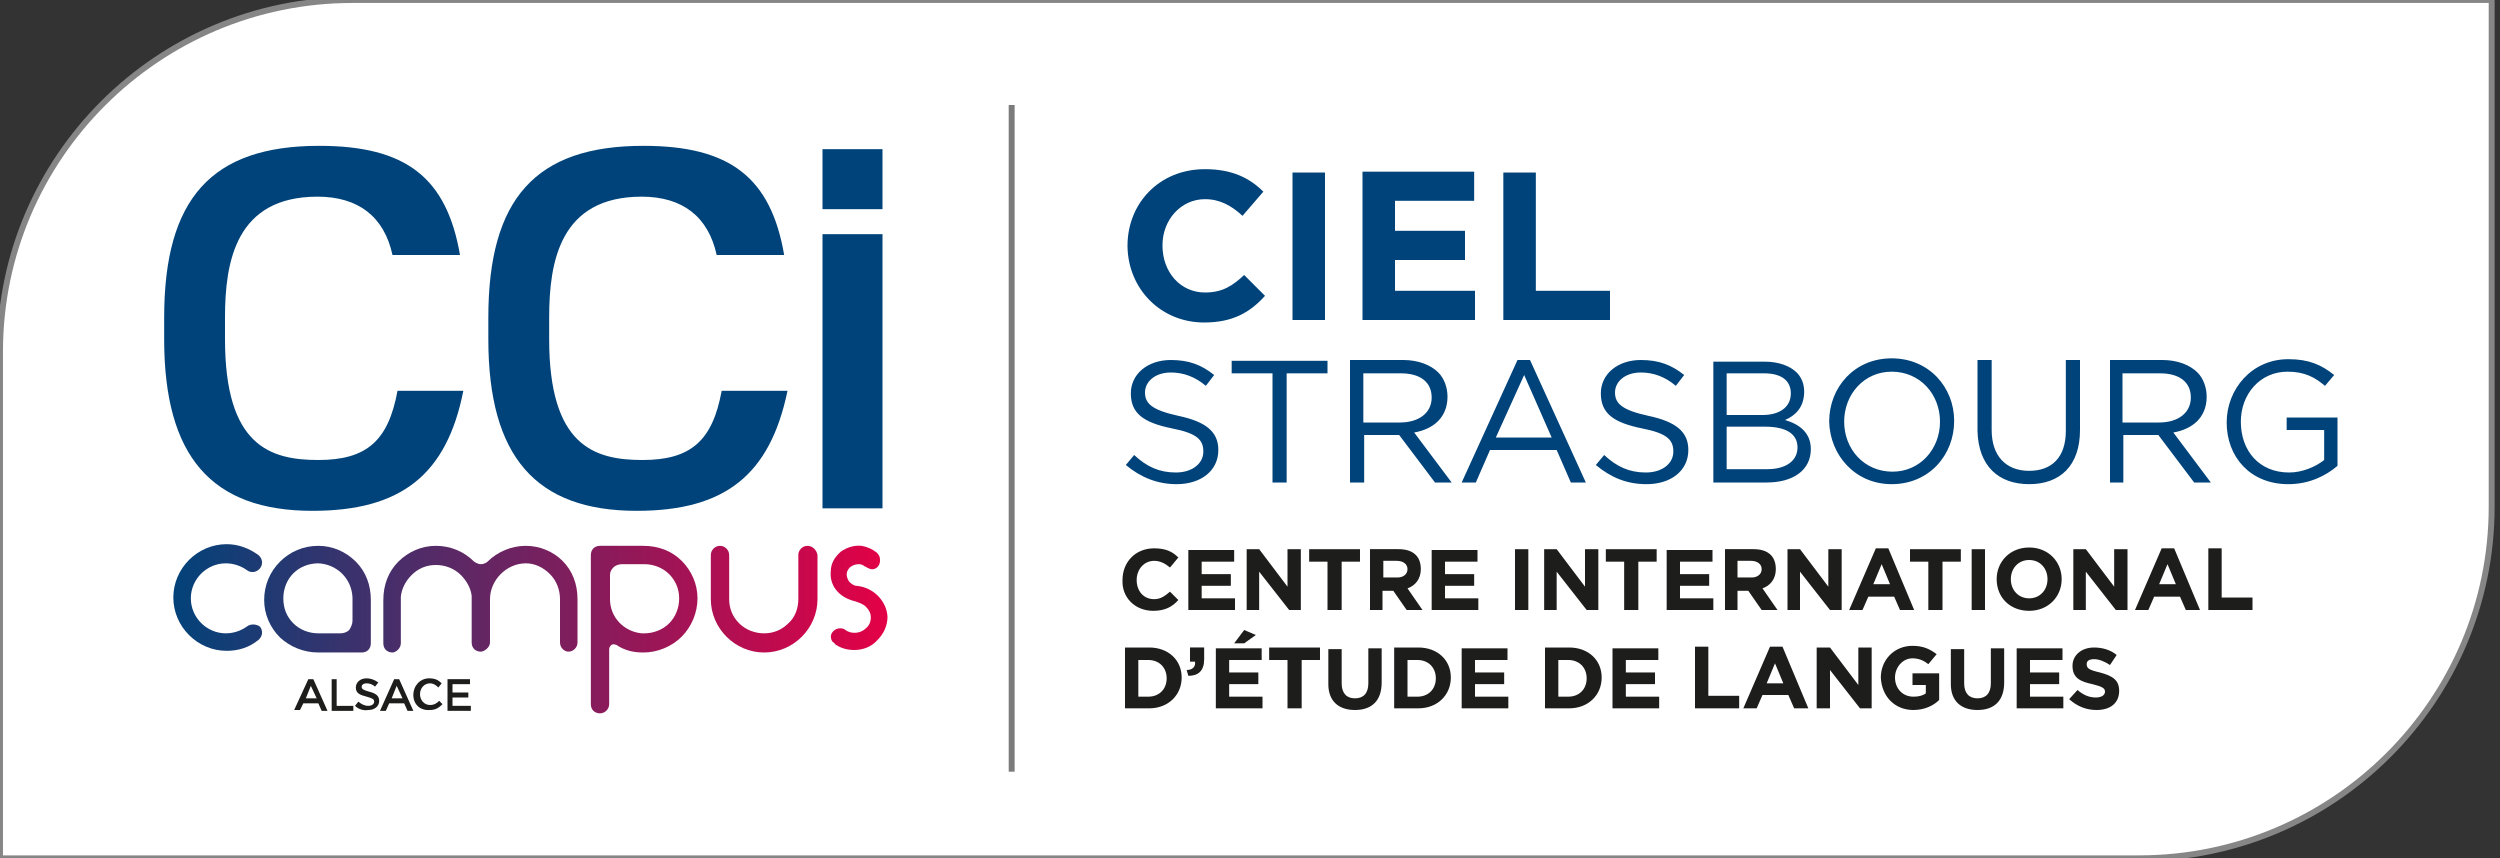
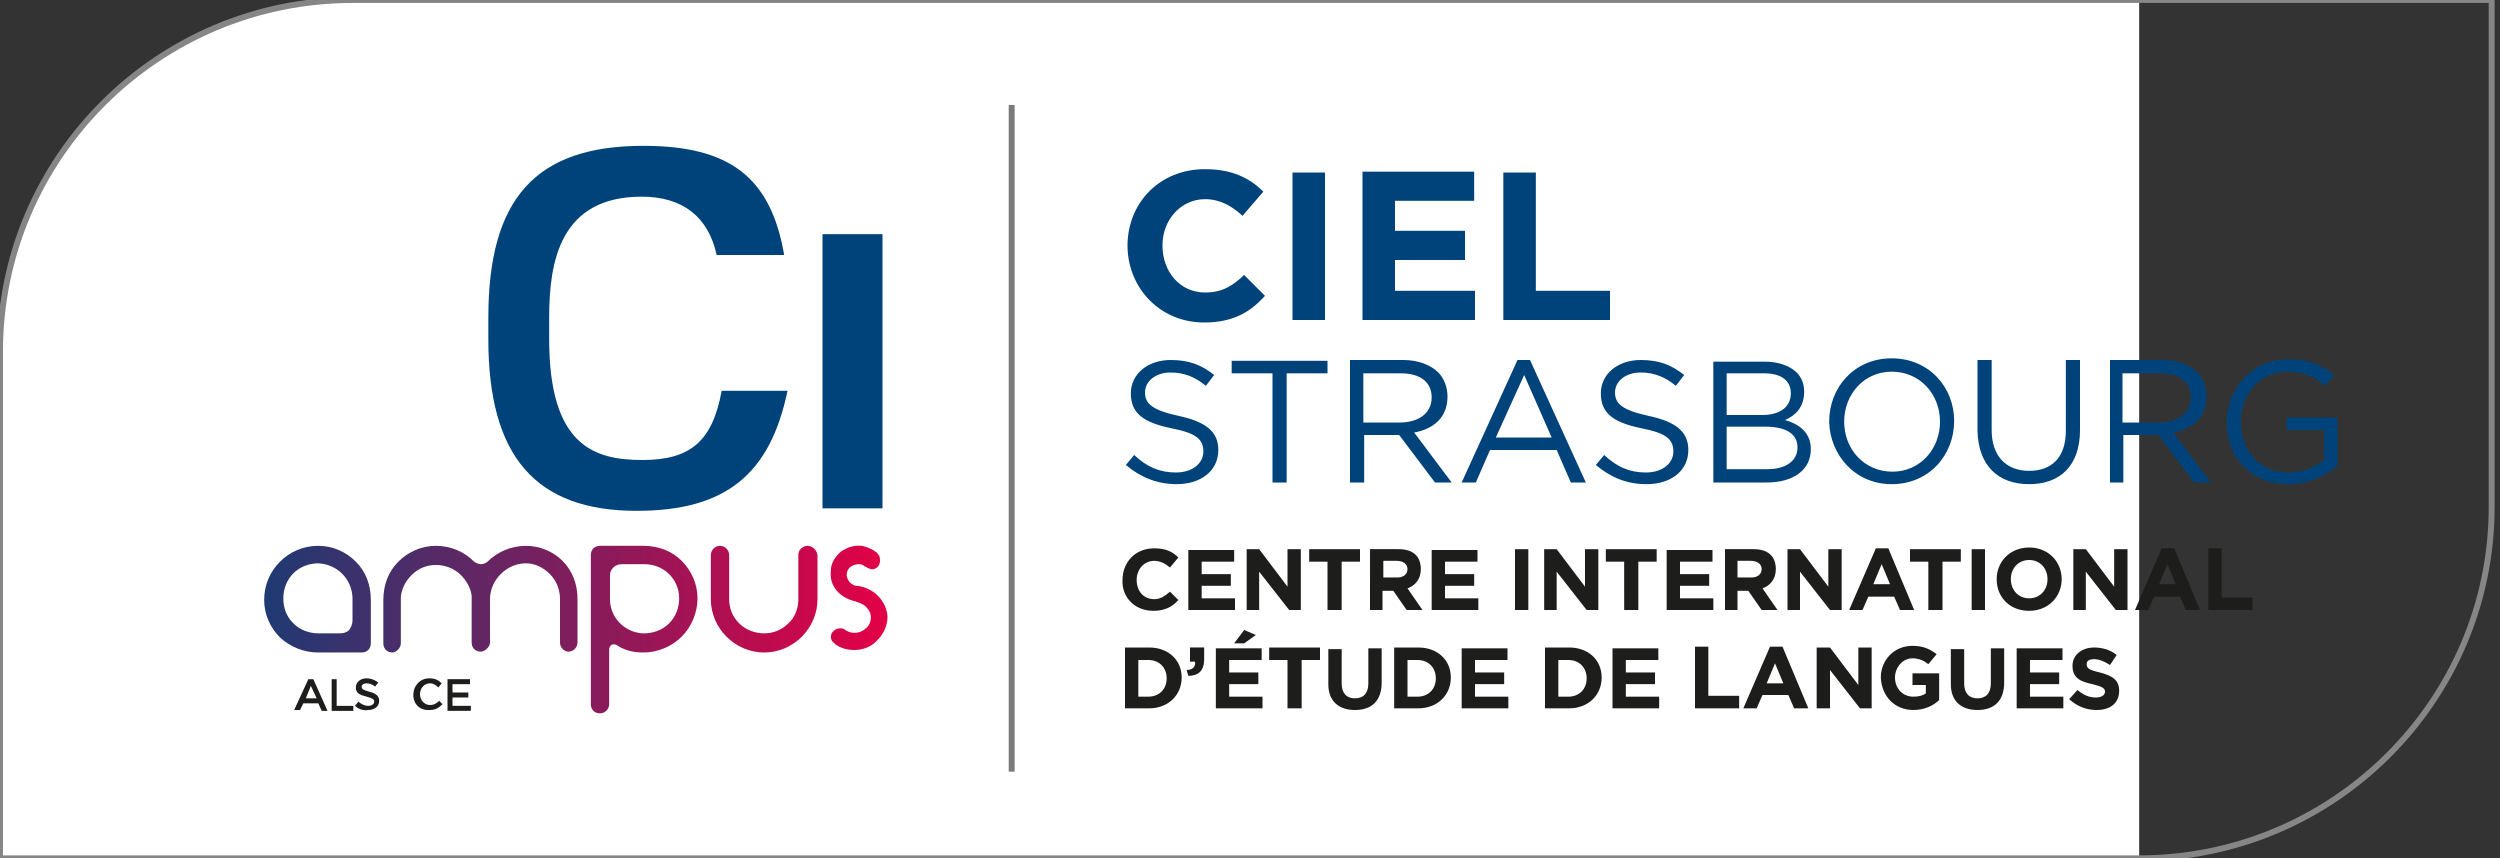
<svg xmlns="http://www.w3.org/2000/svg" version="1.1" id="Calque_1" x="0px" y="0px" viewBox="0 0 300 103" style="enable-background:new 0 0 300 103;" xml:space="preserve">
  <rect x="0" y="0" width="300" height="103" fill="#333333" stroke="none" />
  <style type="text/css"> .st0{fill:#FFFFFF;} .st1{fill:none;stroke:#868686;stroke-width:0.712;} .st2{fill:none;stroke:#7C7B7B;stroke-width:0.712;} .st3{fill:#1D1D1B;} .st4{fill:#00437A;} .st5{fill:url(#SVGID_1_);} .st6{fill:url(#SVGID_2_);} .st7{fill:url(#SVGID_3_);} .st8{fill:url(#SVGID_4_);} .st9{fill:url(#SVGID_5_);} .st10{fill:url(#SVGID_6_);} </style>
  <g>
-     <path class="st0" d="M42.3,0C19,0,0,18.9,0,42.2V103h256.7c23.3,0,42.3-18.9,42.3-42.2V0H42.3z" />
+     <path class="st0" d="M42.3,0C19,0,0,18.9,0,42.2V103h256.7V0H42.3z" />
    <path class="st1" d="M42.3,0C19,0,0,18.9,0,42.2V103h256.7c23.3,0,42.3-18.9,42.3-42.2V0H42.3z" />
  </g>
  <line class="st2" x1="121.4" y1="12.6" x2="121.4" y2="92.6" />
  <g>
    <path class="st3" d="M251.6,85.2c1.6,0,2.7-0.8,2.7-2.3v0c0-1.3-0.8-1.8-2.3-2.2c-1.3-0.3-1.6-0.5-1.6-1v0c0-0.4,0.3-0.6,0.9-0.6 c0.6,0,1.3,0.3,1.9,0.7l0.8-1.2c-0.7-0.6-1.7-0.9-2.7-0.9c-1.5,0-2.6,0.9-2.6,2.2v0c0,1.5,1,1.9,2.4,2.2c1.2,0.3,1.5,0.5,1.5,0.9v0 c0,0.4-0.4,0.7-1.1,0.7c-0.8,0-1.5-0.3-2.2-0.9l-1,1.1C249.3,84.8,250.4,85.2,251.6,85.2 M242,85h5.6v-1.4h-4v-1.5h3.5v-1.4h-3.5 v-1.5h3.9v-1.4H242V85z M237.3,85.2c2,0,3.2-1.1,3.2-3.3v-4.1h-1.6v4.2c0,1.2-0.6,1.8-1.6,1.8c-1,0-1.6-0.6-1.6-1.8v-4.1h-1.6v4.2 C234.1,84.1,235.3,85.2,237.3,85.2 M229.6,85.2c1.3,0,2.4-0.5,3.1-1.2v-3.2h-3.2v1.4h1.6v1c-0.4,0.3-0.9,0.4-1.5,0.4 c-1.3,0-2.2-1-2.2-2.3v0c0-1.2,0.9-2.3,2.1-2.3c0.8,0,1.4,0.3,1.9,0.7l1-1.2c-0.8-0.6-1.6-1-2.9-1c-2.2,0-3.8,1.7-3.8,3.8v0 C225.8,83.6,227.4,85.2,229.6,85.2 M218,85h1.6v-4.6l3.6,4.6h1.4v-7.3h-1.6v4.5l-3.4-4.5H218V85z M212,82l1-2.4l1,2.4H212z M209.2,85h1.6l0.7-1.6h3.1l0.7,1.6h1.7l-3.1-7.4h-1.5L209.2,85z M203.4,85h5.3v-1.5H205v-5.9h-1.6V85z M193.5,85h5.6v-1.4h-4v-1.5 h3.5v-1.4h-3.5v-1.5h3.9v-1.4h-5.5V85z M187,83.6v-4.4h1.2c1.3,0,2.2,0.9,2.2,2.2v0c0,1.3-0.9,2.2-2.2,2.2H187z M185.4,85h2.9 c2.3,0,3.9-1.6,3.9-3.7v0c0-2.1-1.6-3.6-3.9-3.6h-2.9V85z M175.4,85h5.6v-1.4h-4v-1.5h3.5v-1.4H177v-1.5h3.9v-1.4h-5.5V85z M168.9,83.6v-4.4h1.2c1.3,0,2.2,0.9,2.2,2.2v0c0,1.3-0.9,2.2-2.2,2.2H168.9z M167.3,85h2.9c2.3,0,3.9-1.6,3.9-3.7v0 c0-2.1-1.6-3.6-3.9-3.6h-2.9V85z M162.6,85.2c2,0,3.2-1.1,3.2-3.3v-4.1h-1.6v4.2c0,1.2-0.6,1.8-1.6,1.8c-1,0-1.6-0.6-1.6-1.8v-4.1 h-1.6v4.2C159.4,84.1,160.6,85.2,162.6,85.2 M154.6,85h1.6v-5.8h2.2v-1.5h-6.1v1.5h2.2V85z M148.1,77.2h1.2l1.4-1l-1.4-0.6 L148.1,77.2z M145.9,85h5.6v-1.4h-4v-1.5h3.5v-1.4h-3.5v-1.5h3.9v-1.4h-5.5V85z M142.6,81.1c1.2,0,1.9-0.6,1.9-2v-1.4h-1.7v1.7h0.6 c0.1,0.6-0.3,1-1,1L142.6,81.1z M136.6,83.6v-4.4h1.2c1.3,0,2.2,0.9,2.2,2.2v0c0,1.3-0.9,2.2-2.2,2.2H136.6z M135,85h2.9 c2.3,0,3.9-1.6,3.9-3.7v0c0-2.1-1.6-3.6-3.9-3.6H135V85z" />
    <path class="st3" d="M265,73.2h5.3v-1.5h-3.7v-5.9H265V73.2z M259.1,70.1l1-2.4l1,2.4H259.1z M256.2,73.2h1.6l0.7-1.6h3.1l0.7,1.6 h1.7l-3.1-7.4h-1.5L256.2,73.2z M248.7,73.2h1.6v-4.6l3.6,4.6h1.4v-7.3h-1.6v4.5l-3.4-4.5h-1.5V73.2z M243.5,71.8 c-1.3,0-2.2-1-2.2-2.3v0c0-1.3,0.9-2.3,2.2-2.3c1.3,0,2.2,1,2.2,2.3v0C245.7,70.8,244.8,71.8,243.5,71.8 M243.5,73.3 c2.3,0,3.9-1.7,3.9-3.8v0c0-2.1-1.6-3.8-3.9-3.8c-2.3,0-3.9,1.7-3.9,3.8v0C239.6,71.7,241.2,73.3,243.5,73.3 M236.6,73.2h1.6v-7.3 h-1.6V73.2z M231.5,73.2h1.6v-5.8h2.2v-1.5h-6.1v1.5h2.2V73.2z M224.8,70.1l1-2.4l1,2.4H224.8z M221.9,73.2h1.6l0.7-1.6h3.1 l0.7,1.6h1.7l-3.1-7.4h-1.5L221.9,73.2z M214.4,73.2h1.6v-4.6l3.6,4.6h1.4v-7.3h-1.6v4.5l-3.4-4.5h-1.5V73.2z M208.5,69.4v-2.1h1.6 c0.8,0,1.3,0.4,1.3,1v0c0,0.6-0.5,1-1.2,1H208.5z M206.9,73.2h1.6v-2.3h1.3l1.6,2.3h1.9l-1.8-2.6c0.9-0.3,1.6-1.1,1.6-2.3v0 c0-0.7-0.2-1.3-0.6-1.7c-0.5-0.5-1.2-0.7-2.1-0.7h-3.4V73.2z M200,73.2h5.6v-1.4h-4v-1.5h3.5v-1.4h-3.5v-1.5h3.9v-1.4H200V73.2z M195,73.2h1.6v-5.8h2.2v-1.5h-6.1v1.5h2.2V73.2z M185.2,73.2h1.6v-4.6l3.6,4.6h1.4v-7.3h-1.6v4.5l-3.4-4.5h-1.5V73.2z M181.8,73.2 h1.6v-7.3h-1.6V73.2z M171.8,73.2h5.6v-1.4h-4v-1.5h3.5v-1.4h-3.5v-1.5h3.9v-1.4h-5.5V73.2z M166,69.4v-2.1h1.6 c0.8,0,1.3,0.4,1.3,1v0c0,0.6-0.5,1-1.2,1H166z M164.3,73.2h1.6v-2.3h1.3l1.6,2.3h1.9l-1.8-2.6c0.9-0.3,1.6-1.1,1.6-2.3v0 c0-0.7-0.2-1.3-0.6-1.7c-0.5-0.5-1.2-0.7-2.1-0.7h-3.4V73.2z M159.4,73.2h1.6v-5.8h2.2v-1.5h-6.1v1.5h2.2V73.2z M149.5,73.2h1.6 v-4.6l3.6,4.6h1.4v-7.3h-1.6v4.5l-3.4-4.5h-1.5V73.2z M142.6,73.2h5.6v-1.4h-4v-1.5h3.5v-1.4h-3.5v-1.5h3.9v-1.4h-5.5V73.2z M138.4,73.3c1.4,0,2.3-0.5,3-1.3l-1-1c-0.6,0.5-1.1,0.9-1.9,0.9c-1.3,0-2.1-1-2.1-2.3v0c0-1.3,0.9-2.3,2.1-2.3 c0.7,0,1.3,0.3,1.9,0.8l1-1.2c-0.7-0.7-1.5-1.1-2.9-1.1c-2.3,0-3.8,1.7-3.8,3.8v0C134.6,71.7,136.2,73.3,138.4,73.3" />
    <path class="st4" d="M274.6,58.1c2.5,0,4.5-1,5.9-2.2v-5.8h-6.1v1.5h4.5v3.6c-1,0.8-2.6,1.5-4.2,1.5c-3.6,0-5.8-2.6-5.8-6.1v0 c0-3.3,2.3-6,5.6-6c2.1,0,3.3,0.7,4.5,1.7l1.1-1.3c-1.5-1.2-3-1.9-5.5-1.9c-4.4,0-7.4,3.6-7.4,7.6v0 C267.2,54.8,270,58.1,274.6,58.1 M254.7,50.7v-5.9h4.5c2.4,0,3.7,1.1,3.7,2.9v0c0,1.9-1.6,3-3.8,3H254.7z M253.1,57.9h1.7v-5.7h4.2 l4.3,5.7h2l-4.5-6c2.3-0.4,4-1.8,4-4.3v0c0-1.1-0.4-2.2-1.1-2.9c-0.9-0.9-2.4-1.5-4.2-1.5h-6.3V57.9z M243.5,58.1 c3.7,0,6.1-2.2,6.1-6.5v-8.4h-1.7v8.5c0,3.2-1.7,4.8-4.4,4.8c-2.8,0-4.5-1.8-4.5-4.9v-8.4h-1.7v8.5 C237.4,55.9,239.8,58.1,243.5,58.1 M227.1,56.6c-3.4,0-5.8-2.7-5.8-6v0c0-3.3,2.4-6,5.7-6c3.4,0,5.8,2.7,5.8,6v0 C232.8,53.9,230.4,56.6,227.1,56.6 M227,58.1c4.5,0,7.5-3.5,7.5-7.6v0c0-4-3-7.5-7.5-7.5s-7.5,3.5-7.5,7.6v0 C219.6,54.6,222.6,58.1,227,58.1 M207.2,56.4v-5.2h4.6c2.6,0,3.9,0.9,3.9,2.5v0c0,1.6-1.4,2.6-3.6,2.6H207.2z M207.2,49.8v-5h4.5 c2.1,0,3.2,0.9,3.2,2.4v0c0,1.7-1.4,2.6-3.4,2.6H207.2z M205.5,57.9h6.5c3.2,0,5.3-1.5,5.3-4v0c0-2-1.4-3-3.1-3.5 c1.2-0.5,2.3-1.5,2.3-3.4v0c0-0.9-0.3-1.7-0.9-2.3c-0.8-0.8-2.2-1.3-3.8-1.3h-6.2V57.9z M197.6,58.1c2.9,0,5-1.6,5-4.1v0 c0-2.2-1.5-3.4-4.8-4.1c-3.2-0.7-4-1.5-4-2.8v0c0-1.3,1.2-2.4,3.1-2.4c1.5,0,2.9,0.5,4.2,1.6l1-1.3c-1.5-1.2-3-1.8-5.2-1.8 c-2.8,0-4.8,1.7-4.8,4v0c0,2.4,1.5,3.5,4.9,4.2c3.1,0.6,3.8,1.4,3.8,2.8v0c0,1.4-1.3,2.5-3.3,2.5c-2,0-3.5-0.7-5-2.1l-1,1.2 C193.3,57.3,195.2,58.1,197.6,58.1 M179.5,52.5l3.4-7.5l3.3,7.5H179.5z M175.4,57.9h1.7l1.7-3.9h8l1.7,3.9h1.8l-6.7-14.7h-1.5 L175.4,57.9z M163.6,50.7v-5.9h4.5c2.4,0,3.7,1.1,3.7,2.9v0c0,1.9-1.6,3-3.8,3H163.6z M162,57.9h1.7v-5.7h4.2l4.3,5.7h2l-4.5-6 c2.3-0.4,4-1.8,4-4.3v0c0-1.1-0.4-2.2-1.1-2.9c-0.9-0.9-2.4-1.5-4.2-1.5H162V57.9z M152.7,57.9h1.7V44.8h4.9v-1.5h-11.5v1.5h4.9 V57.9z M141.2,58.1c2.9,0,5-1.6,5-4.1v0c0-2.2-1.5-3.4-4.8-4.1c-3.2-0.7-4-1.5-4-2.8v0c0-1.3,1.2-2.4,3.1-2.4 c1.5,0,2.9,0.5,4.2,1.6l1-1.3c-1.5-1.2-3-1.8-5.2-1.8c-2.8,0-4.8,1.7-4.8,4v0c0,2.4,1.5,3.5,4.9,4.2c3.1,0.6,3.8,1.4,3.8,2.8v0 c0,1.4-1.3,2.5-3.3,2.5c-2,0-3.5-0.7-5-2.1l-1,1.2C136.9,57.3,138.9,58.1,141.2,58.1" />
    <path class="st4" d="M180.4,38.4h12.8v-3.5h-8.9V20.7h-3.9V38.4z M163.4,38.4H177v-3.5h-9.6v-3.7h8.4v-3.5h-8.4v-3.6h9.5v-3.5 h-13.4V38.4z M155.1,38.4h3.9V20.7h-3.9V38.4z M144.5,38.7c3.4,0,5.5-1.2,7.3-3.2l-2.5-2.5c-1.4,1.3-2.6,2.1-4.7,2.1 c-3,0-5.1-2.5-5.1-5.6v-0.1c0-3,2.2-5.5,5.1-5.5c1.8,0,3.2,0.8,4.5,2l2.5-2.9c-1.6-1.6-3.7-2.7-7-2.7c-5.5,0-9.3,4.1-9.3,9.2v0.1 C135.4,34.7,139.3,38.7,144.5,38.7" />
  </g>
  <g>
    <path class="st3" d="M37,81.5h0.6l1.7,3.8h-0.7l-0.4-0.9h-1.8L36,85.2h-0.7L37,81.5z M38,83.8l-0.7-1.5l-0.6,1.5H38z" />
    <path class="st3" d="M39.7,81.5h0.7v3.2h2v0.6h-2.6V81.5z" />
    <path class="st3" d="M42.6,84.7l0.4-0.5c0.4,0.3,0.7,0.5,1.2,0.5c0.4,0,0.7-0.2,0.7-0.5v0c0-0.3-0.2-0.4-0.9-0.6 c-0.8-0.2-1.3-0.4-1.3-1.1v0c0-0.6,0.5-1.1,1.3-1.1c0.5,0,1,0.2,1.4,0.5L45,82.4c-0.3-0.3-0.7-0.4-1-0.4c-0.4,0-0.6,0.2-0.6,0.4v0 c0,0.3,0.2,0.4,0.9,0.6c0.8,0.2,1.2,0.5,1.2,1.1v0c0,0.7-0.6,1.1-1.3,1.1C43.6,85.3,43,85.1,42.6,84.7z" />
-     <path class="st3" d="M47.3,81.5h0.6l1.7,3.8h-0.7l-0.4-0.9h-1.8l-0.4,0.9h-0.7L47.3,81.5z M48.3,83.8l-0.7-1.5L47,83.8H48.3z" />
    <path class="st3" d="M49.6,83.4L49.6,83.4c0-1.1,0.8-2,1.9-2c0.7,0,1.1,0.2,1.5,0.6l-0.4,0.5C52.3,82.2,52,82,51.6,82 c-0.7,0-1.2,0.6-1.2,1.3v0c0,0.7,0.5,1.3,1.2,1.3c0.5,0,0.8-0.2,1.1-0.5l0.4,0.4c-0.4,0.4-0.8,0.7-1.5,0.7 C50.4,85.3,49.6,84.5,49.6,83.4z" />
    <path class="st3" d="M53.6,81.5h2.8v0.6h-2.1v1h1.9v0.6h-1.9v1h2.2v0.6h-2.8V81.5z" />
  </g>
  <linearGradient id="SVGID_1_" gradientUnits="userSpaceOnUse" x1="19.835" y1="71.93" x2="106.767" y2="71.93">
    <stop offset="0" style="stop-color:#00437A" />
    <stop offset="1" style="stop-color:#E40046" />
  </linearGradient>
  <path class="st5" d="M102.8,70.3L102.8,70.3c-0.3,0-0.6-0.2-0.9-0.5c-0.2-0.3-0.3-0.6-0.3-0.9c0-0.3,0.2-0.7,0.5-0.9 c0.3-0.2,0.6-0.3,1-0.3c0.2,0,0.5,0.1,0.7,0.3l0.1,0c0.2,0.2,0.4,0.2,0.6,0.3c0.6,0.1,1.1-0.4,1.1-1c0-0.2,0-0.4-0.1-0.6 c-0.1-0.2-0.3-0.4-0.3-0.4c-0.5-0.4-1.2-0.7-1.8-0.8c-0.9-0.1-1.8,0.2-2.5,0.7c-0.7,0.6-1.2,1.4-1.2,2.3c-0.2,1.7,0.9,3.1,2.7,3.6 c0.7,0.2,1.2,0.4,1.5,0.7c0.4,0.4,0.6,0.8,0.6,1.3c0,0.5-0.2,1-0.6,1.3c-0.6,0.6-1.6,0.7-2.3,0.3l-0.3-0.2c-0.2-0.1-0.3-0.1-0.5-0.1 c-0.6,0-1.1,0.5-1.1,1c0,0.2,0.1,0.5,0.2,0.6c0.1,0.1,0.3,0.2,0.3,0.3c0.7,0.5,1.5,0.7,2.3,0.7c1.1,0,2.1-0.4,2.8-1.2 c0.8-0.8,1.2-1.8,1.2-2.8C106.4,72.2,104.9,70.5,102.8,70.3z" />
  <linearGradient id="SVGID_2_" gradientUnits="userSpaceOnUse" x1="19.835" y1="71.849" x2="106.767" y2="71.849">
    <stop offset="0" style="stop-color:#00437A" />
    <stop offset="1" style="stop-color:#E40046" />
  </linearGradient>
  <path class="st6" d="M38.2,65.5c-1.8,0-3.4,0.7-4.6,1.9c-1.2,1.2-1.9,2.8-1.9,4.6c0,1.7,0.7,3.3,1.9,4.5c1.2,1.1,2.8,1.8,4.6,1.8 h5.2c0.7,0,1.1-0.5,1.1-1.1v-5.2c0-1.8-0.6-3.4-1.8-4.6C41.5,66.2,39.9,65.5,38.2,65.5z M42.3,71.7v2.8c0,0.4-0.2,0.8-0.4,1.1 c-0.3,0.3-0.7,0.4-1.1,0.4h-2.6c-1.1,0-2.2-0.4-3-1.2c-0.8-0.8-1.2-1.8-1.2-3c0-1.1,0.4-2.2,1.2-3c0.8-0.8,1.9-1.2,3-1.2 C40.4,67.7,42.2,69.4,42.3,71.7z" />
  <linearGradient id="SVGID_3_" gradientUnits="userSpaceOnUse" x1="19.835" y1="71.849" x2="106.767" y2="71.849">
    <stop offset="0" style="stop-color:#00437A" />
    <stop offset="1" style="stop-color:#E40046" />
  </linearGradient>
  <path class="st7" d="M63.1,65.5c-1.7,0-3.4,0.7-4.6,1.9l0,0c0,0-0.3,0.3-0.8,0.3c-0.4,0-0.8-0.3-0.8-0.3c-1.2-1.2-2.8-1.9-4.6-1.9 c-1.7,0-3.3,0.7-4.5,1.9c-1.2,1.2-1.8,2.8-1.8,4.6v5.2c0,0.7,0.5,1.1,1.1,1.1c0.4,0,1-0.5,1-1.1l0-5.6c0.1-0.9,0.5-1.8,1.3-2.6 c0.8-0.8,1.8-1.2,2.9-1.2c1.1,0,2.2,0.4,3,1.2c0.7,0.7,1.2,1.6,1.3,2.5l0,5.6c0,0.7,0.5,1.1,1.1,1.1c0.4,0,1.1-0.5,1.1-1.1v-5.2 c0-2.3,2-4.3,4.3-4.3c1.1,0,2.1,0.5,2.9,1.3c0.8,0.8,1.2,1.9,1.2,3v5.2c0,0.7,0.6,1.1,1,1.1c0.6,0,1.1-0.5,1.1-1.1v-5.2 c0-1.8-0.6-3.4-1.8-4.6C66.4,66.2,64.8,65.5,63.1,65.5z" />
  <linearGradient id="SVGID_4_" gradientUnits="userSpaceOnUse" x1="19.835" y1="75.548" x2="106.767" y2="75.548">
    <stop offset="0" style="stop-color:#00437A" />
    <stop offset="1" style="stop-color:#E40046" />
  </linearGradient>
  <path class="st8" d="M77.2,65.5H72c-0.7,0-1.1,0.5-1.1,1.1v17.9c0,0.7,0.5,1.1,1.1,1.1c0.6,0,1.1-0.5,1.1-1.1l0-6.5 c0-0.1,0-0.3,0.1-0.4c0.1-0.2,0.3-0.4,0.8-0.2c0.1,0.1,0.2,0.1,0.3,0.2c0.9,0.5,1.8,0.7,2.9,0.7c1.7,0,3.4-0.7,4.6-1.9 c1.2-1.2,1.9-2.9,1.9-4.6c0-1.7-0.7-3.3-1.9-4.5C80.6,66.1,79,65.5,77.2,65.5z M81.5,71.8c0,1.1-0.4,2.2-1.2,3 c-0.8,0.8-1.9,1.2-3,1.2l-0.3,0c-2.1-0.2-3.8-1.9-3.8-4.1V69c0-0.3,0.1-0.6,0.4-0.9c0.3-0.3,0.7-0.4,1.1-0.4h2.6 c1.1,0,2.2,0.4,3,1.2C81,69.6,81.5,70.6,81.5,71.8z" />
  <linearGradient id="SVGID_5_" gradientUnits="userSpaceOnUse" x1="19.835" y1="71.849" x2="106.767" y2="71.849">
    <stop offset="0" style="stop-color:#00437A" />
    <stop offset="1" style="stop-color:#E40046" />
  </linearGradient>
  <path class="st9" d="M96.9,65.5c-0.6,0-1.1,0.5-1.1,1.1v5.3c0,1.1-0.4,2.2-1.2,2.9c-0.8,0.8-1.8,1.2-2.9,1.2c-1.1,0-2.2-0.4-3-1.2 c-0.8-0.8-1.2-1.8-1.2-2.9v-5.3c0-0.6-0.5-1.1-1.1-1.1c-0.6,0-1.1,0.5-1.1,1.1v5.3c0,3.5,2.9,6.4,6.4,6.4c3.5,0,6.4-2.9,6.4-6.4 v-5.3C98,66,97.5,65.5,96.9,65.5z" />
  <linearGradient id="SVGID_6_" gradientUnits="userSpaceOnUse" x1="19.835" y1="71.859" x2="106.767" y2="71.859">
    <stop offset="0" style="stop-color:#00437A" />
    <stop offset="1" style="stop-color:#E40046" />
  </linearGradient>
-   <path class="st10" d="M29.6,75.2c-0.7,0.5-1.6,0.8-2.5,0.8c-2.3,0-4.2-1.9-4.2-4.2s1.9-4.2,4.2-4.2c0.9,0,1.8,0.3,2.5,0.8 c0.5,0.4,1.2,0.3,1.6-0.2c0.4-0.5,0.3-1.2-0.2-1.6c-1.1-0.8-2.4-1.3-3.8-1.3c-3.5,0-6.4,2.9-6.4,6.4s2.9,6.4,6.4,6.4 c1.4,0,2.7-0.4,3.8-1.3c0.5-0.4,0.6-1.1,0.2-1.6C30.8,74.9,30.1,74.8,29.6,75.2z" />
  <g>
    <rect x="98.7" y="28.1" class="st4" width="7.2" height="32.9" />
-     <path class="st4" d="M37.5,61.3c-12.1,0-17.8-6.5-17.8-20.6v-2.6c0-14.3,5.7-20.6,18.6-20.6c10.4,0,15.3,3.8,16.9,13.1h-8.1 c-1-4.6-4.1-7-9-7c-9.8,0-11.1,7.8-11.1,14.5v2.6c0,12.8,5.4,14.5,11.2,14.5c5.8,0,8.4-2.3,9.5-8.3h7.9 C53.6,57,48.1,61.3,37.5,61.3z" />
    <path class="st4" d="M76.4,61.3c-12.1,0-17.8-6.5-17.8-20.6v-2.6c0-14.3,5.7-20.6,18.6-20.6c10.4,0,15.3,3.8,16.9,13.1H86 c-1-4.6-4.1-7-9-7c-9.8,0-11.1,7.8-11.1,14.5v2.6c0,12.8,5.4,14.5,11.2,14.5c5.8,0,8.4-2.3,9.5-8.3h7.9C92.4,57,87,61.3,76.4,61.3z " />
-     <rect x="98.7" y="17.9" class="st4" width="7.2" height="7.2" />
  </g>
</svg>